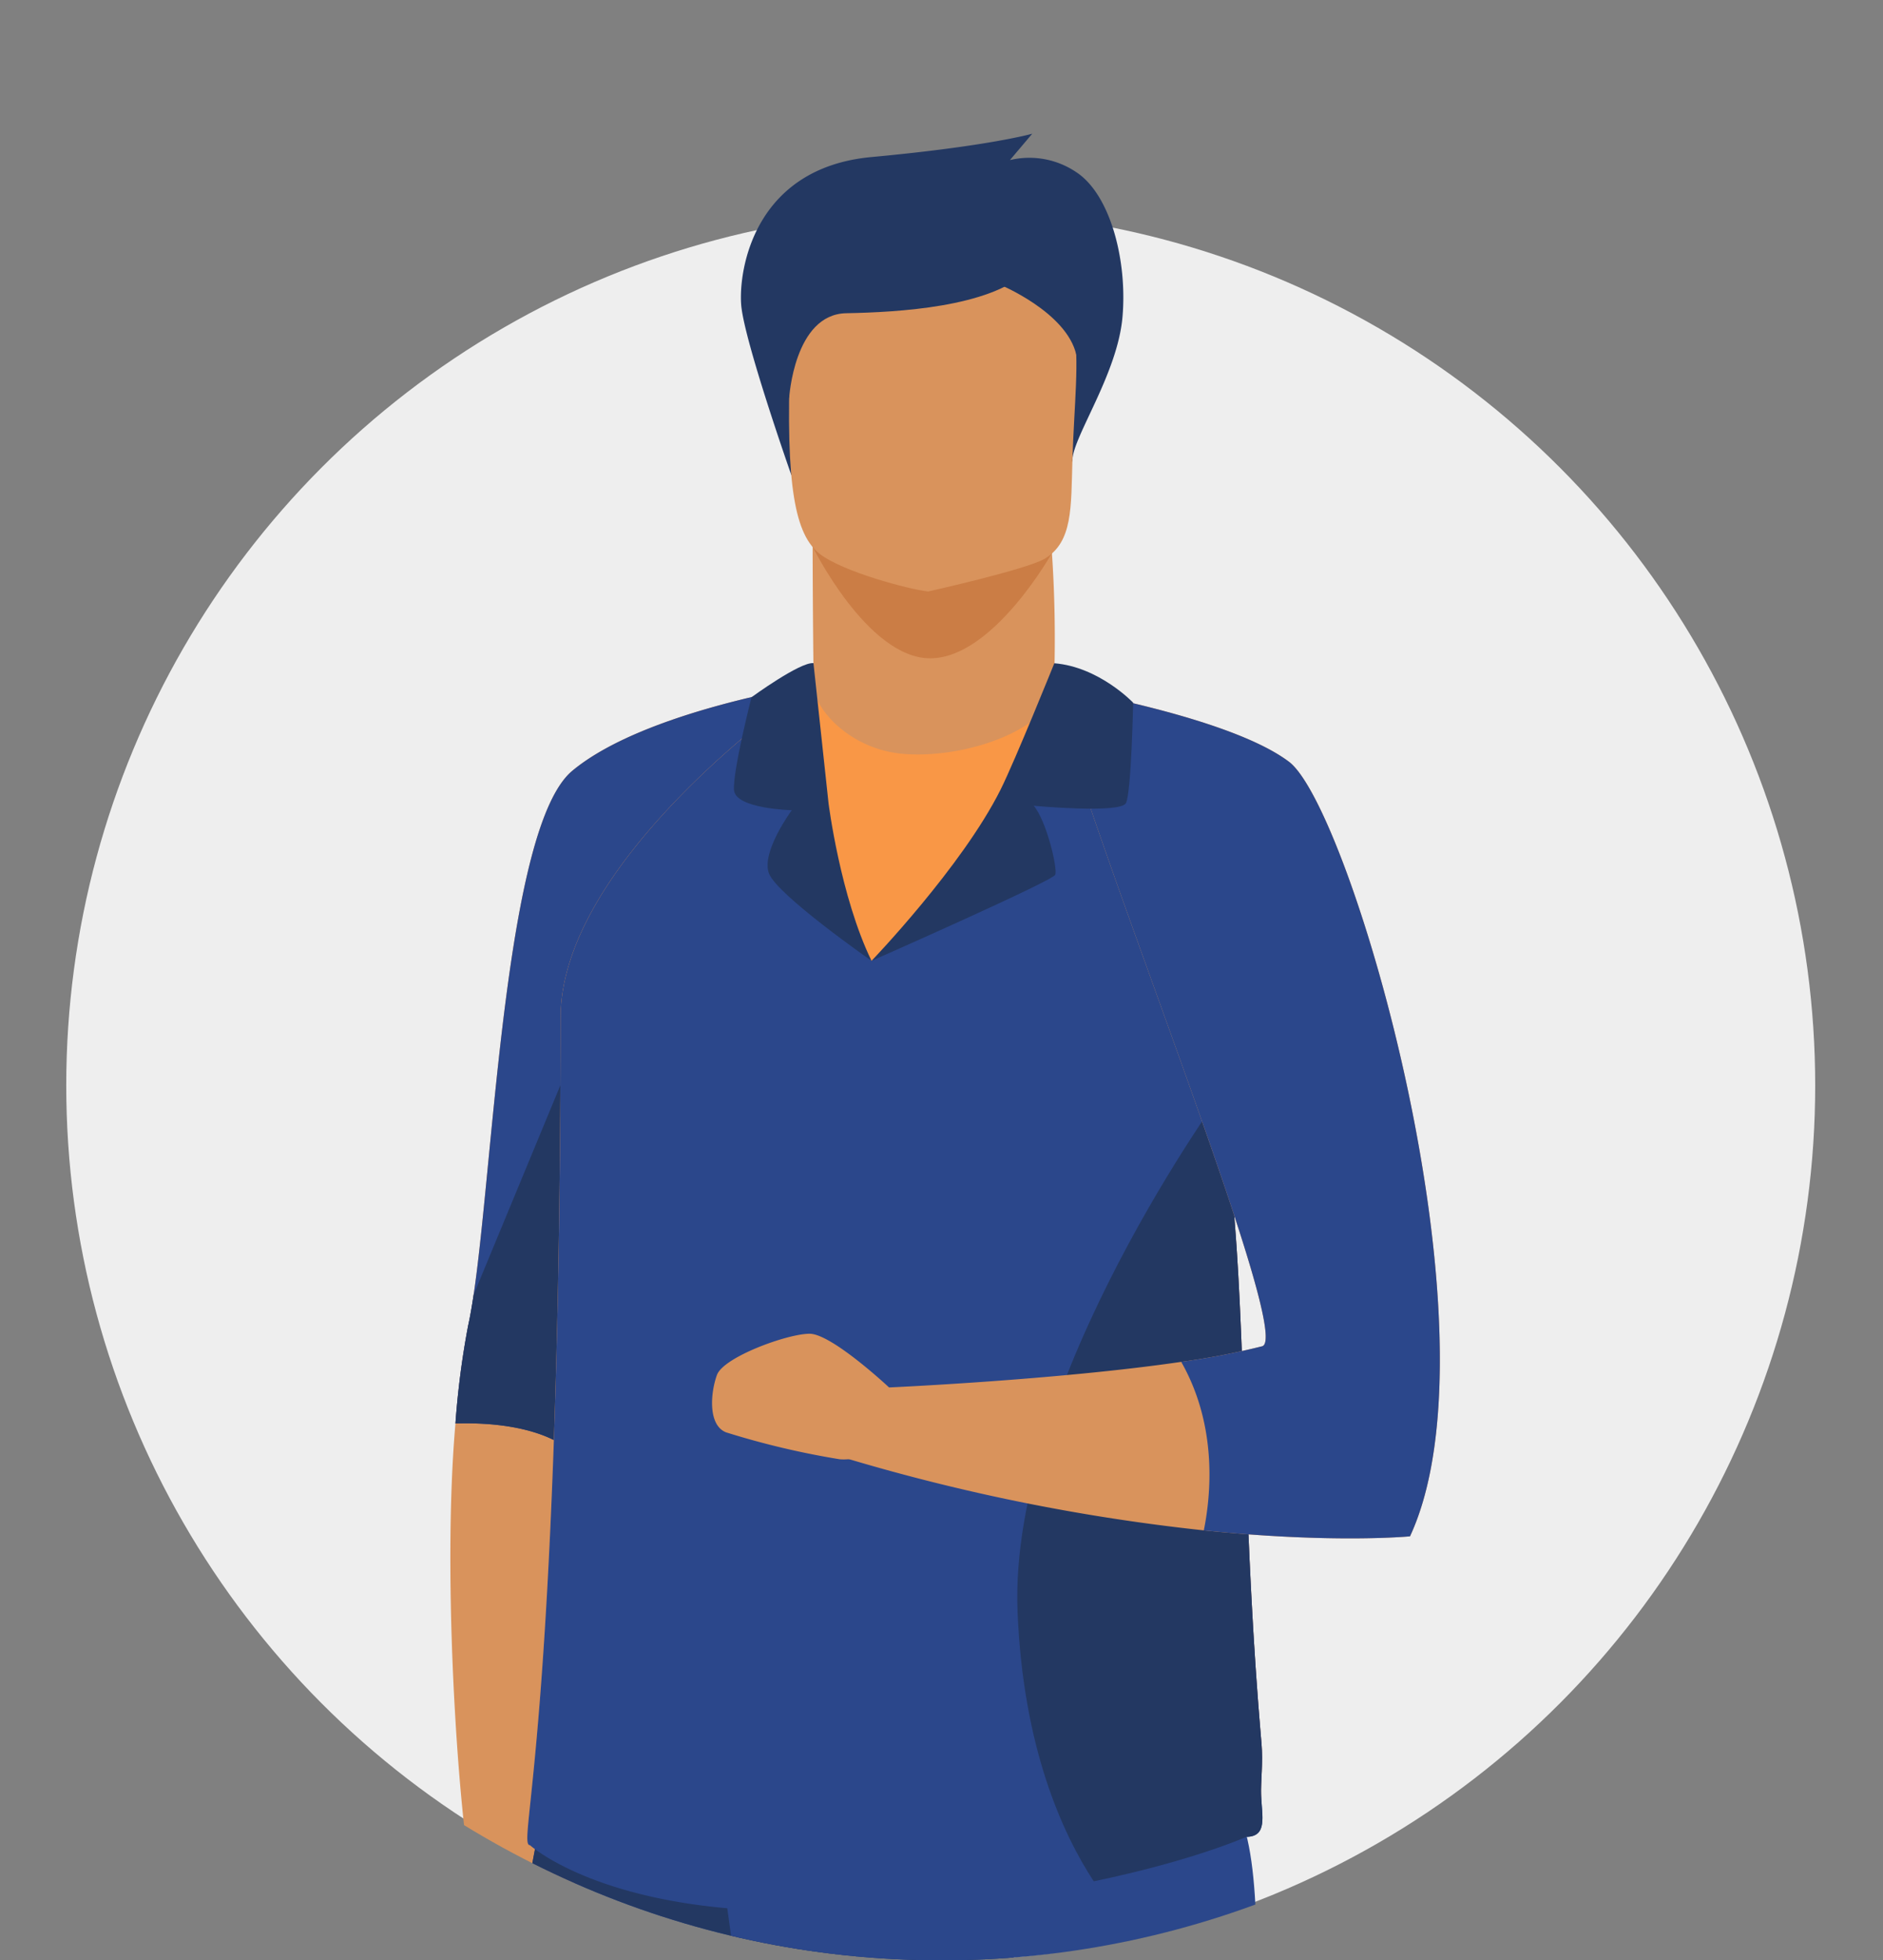
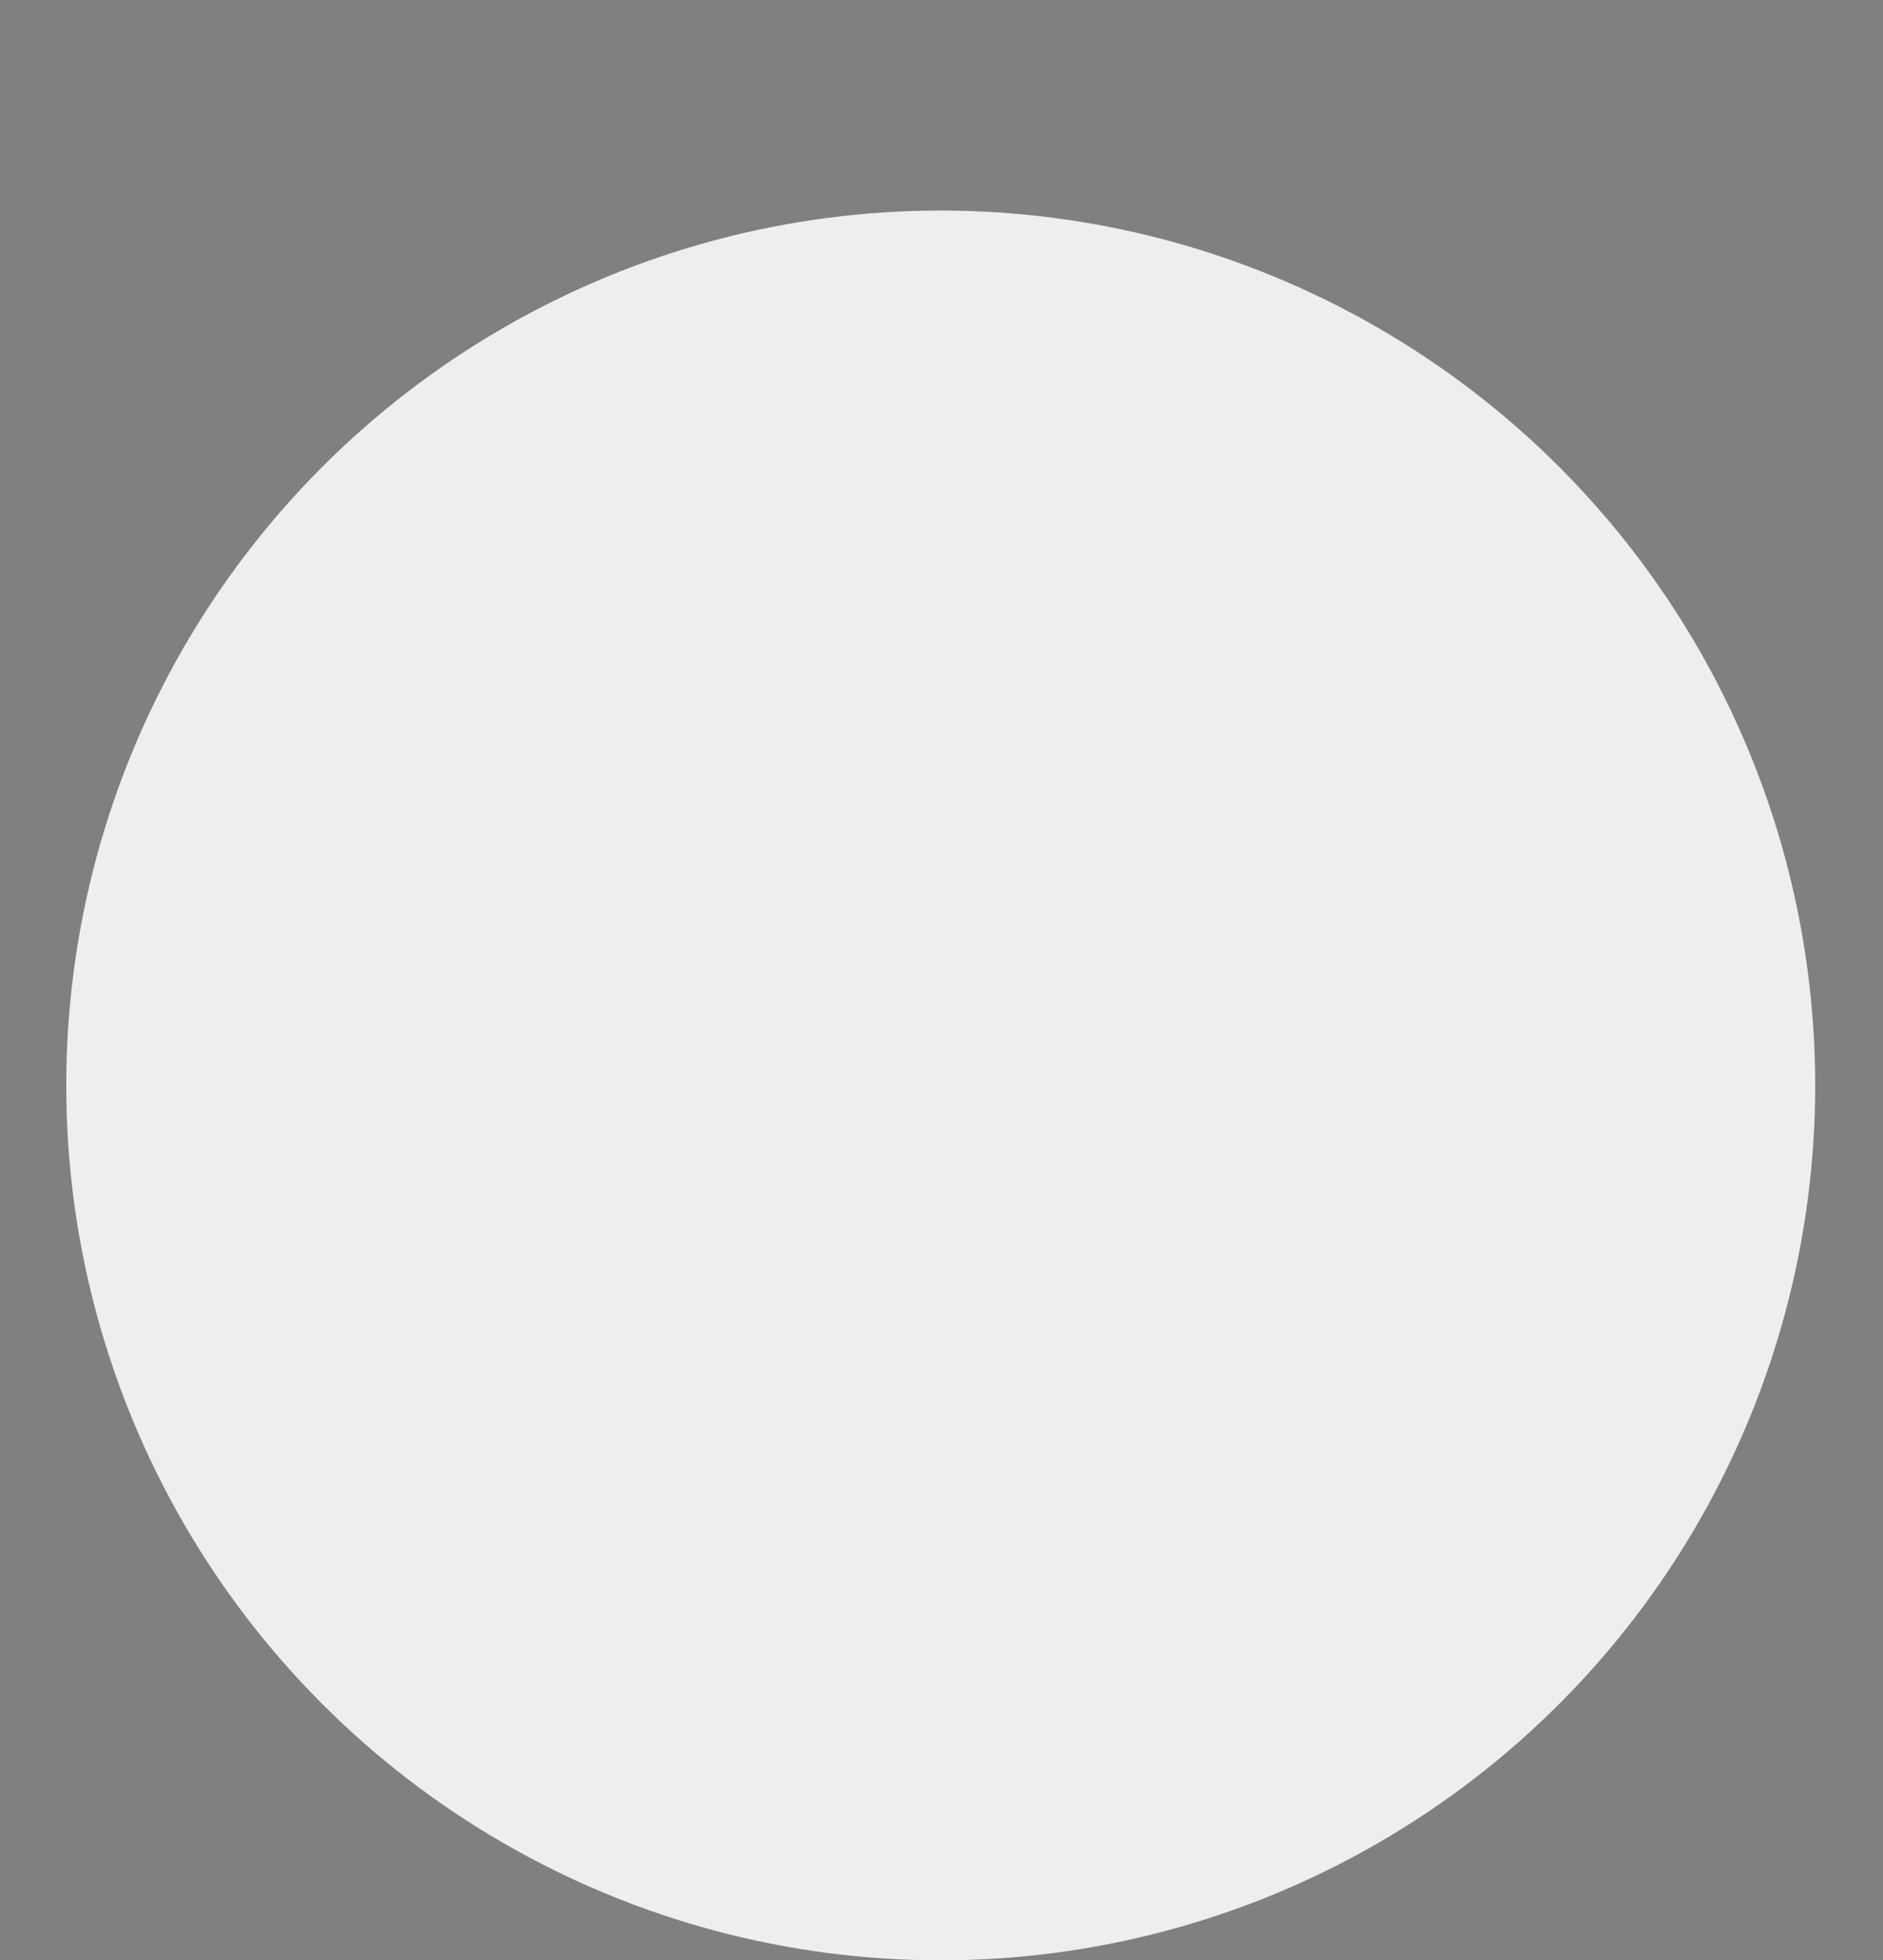
<svg xmlns="http://www.w3.org/2000/svg" width="284.234" height="295.767" viewBox="0 0 284.234 295.767">
  <rect x="0" y="0" width="284.234" height="295.767" fill="#808080" stroke="none" />
  <defs>
    <style>.a{fill:url(#a);}.b{fill:#eee;}.c{clip-path:url(#b);}.d{fill:#233862;}.e{fill:#d9935c;}.f{fill:#2b478b;}.g{fill:#cb7d45;}.h{fill:#f99746;}</style>
    <linearGradient id="a" x1="0.176" y1="0.132" x2="1.137" y2="1.282" gradientUnits="objectBoundingBox">
      <stop offset="0" stop-color="#b3b8bc" />
      <stop offset="1" stop-color="#5a5c5e" />
    </linearGradient>
    <clipPath id="b">
-       <path class="a" d="M142.117,0c78.489,0,142.117,66.21,142.117,147.883S220.606,295.767,142.117,295.767,0,229.557,0,147.883,63.628,0,142.117,0Z" transform="translate(1026 57.233)" />
-     </clipPath>
+       </clipPath>
  </defs>
  <g transform="translate(-1016 -57.233)">
    <circle class="b" cx="132" cy="132" r="132" transform="translate(1026 89)" />
    <g class="c" transform="translate(-10)">
      <g transform="translate(-550.594 -583.71)">
        <path class="d" d="M1726.666,712.6s-7.185-20.421-7.569-25.724,2-20.606,19.681-22.239,24.258-3.519,24.258-3.519l-3.367,3.978a12.643,12.643,0,0,1,10.033,1.836c5.116,3.366,7.717,13.312,6.952,21.88s-7.46,18-7.554,21.546S1726.666,712.6,1726.666,712.6Z" transform="translate(-30.628)" />
        <path class="e" d="M1662.891,1013.595s-.4,4.666-5.274,14.809c0,0-2.231,6.9,12.375,17.243s.406-32.053.406-32.053Z" transform="translate(-15.061 -89.124)" />
        <path class="e" d="M1715.161,772.391s-8.192,43.859-17.131,89.675c-9.709,49.8-20.3,101.913-22.2,102.545-3.652,1.218-9.239-3.553-11.672-9.638-1.956-4.894-5.312-45.128-3.028-71.127a128.6,128.6,0,0,1,1.919-14.781c3.652-16.433,4.759-74.562,15.714-83.691S1715.161,772.391,1715.161,772.391Z" transform="translate(-15.787 -28.136)" />
        <path class="f" d="M1715.421,772.391s-4.723,25.277-10.906,57.5c-1.96,10.225-4.07,21.144-6.225,32.179-8.755,17.163-16.269,28.832-18.59,26.637-4.735-4.471-13.049-5.023-18.311-4.856a128.554,128.554,0,0,1,1.919-14.781c.288-1.3.56-2.856.824-4.63,3.063-20.676,4.8-70.654,14.89-79.061C1689.976,776.245,1715.421,772.391,1715.421,772.391Z" transform="translate(-16.046 -28.136)" />
        <path class="d" d="M1704.514,839.591c-1.96,10.225-4.07,21.144-6.225,32.179-8.755,17.163-16.269,28.832-18.59,26.637-4.735-4.471-13.049-5.023-18.311-4.856a128.558,128.558,0,0,1,1.919-14.781c.288-1.3.56-2.856.824-4.63l26.252-63.371Z" transform="translate(-16.046 -37.839)" />
        <path class="e" d="M1770,761.937a193.908,193.908,0,0,0-1.148-28.331l-35.307,5.771s0,10.773.155,22.73l-.034.005s-.963,11.09,12.7,12.713S1770.368,770.5,1770,761.937Z" transform="translate(-34.291 -18.329)" />
        <path class="g" d="M1733.412,744.245s8.318,17.041,17.853,17.041,18.461-16.026,18.461-16.026Z" transform="translate(-34.257 -21.019)" />
        <path class="d" d="M1764.909,1391.444s1.285-10.008,4.26-15.959,21.91-2.163,21.91-2.163,3.787,3.246,4.6,18.393Z" transform="translate(-42.221 -179.781)" />
        <path class="d" d="M1658.177,1387.089c4.449-2.716,1.919-22.973,1.919-22.973s-20.732-16.585-23.583-3.887-19.694,18.4-29.282,19.953c-6.618,1.073-8.668,4.739-9.3,6.907Z" transform="translate(0 -175.561)" />
        <path class="e" d="M1733.388,730.854c3.431,2.7,13.49,5.38,16.4,5.694,0,0,14.916-3.326,17.628-4.963,4.2-2.546,3.929-7.7,4.144-14.862.258-8.478,1.113-15.136.166-20.024-1.125-5.848-4.833-9.174-15.212-10.078-19.054-1.653-26.991,3.118-27.324,9.506-.085,1.715-.166,3.35-.22,4.9C1728.2,720.949,1729.778,728.013,1733.388,730.854Z" transform="translate(-33.086 -6.365)" />
        <path class="f" d="M1712.139,1143.984a95.557,95.557,0,0,0-1.521,11.2c-1.927,37.591-31.644,123.542-36.958,125.547-8.225,3.1-21.176-3.494-27.951-5.652a5.811,5.811,0,0,1-4.078-6.6c14.715-67.652,20.124-165.069,22.092-222.744.994-29.051,5.981-49.119,5.981-49.119s72.476-19.338,72.907,5.125C1742.991,1023.383,1718.6,1108.275,1712.139,1143.984Z" transform="translate(-11.02 -82.995)" />
        <path class="d" d="M1719.656,1143.984l-48.417-98.252c.994-29.051,5.981-49.119,5.981-49.119s72.476-19.338,72.907,5.125C1750.508,1023.383,1726.119,1108.275,1719.656,1143.984Z" transform="translate(-18.537 -82.995)" />
        <path class="f" d="M1714.458,1003.052l38.314,277.689s16.827,4.058,29.912.812c0,0,11.217-147.688,10.282-183.393s8.051-95.539-2.05-102.138S1714.458,1003.052,1714.458,1003.052Z" transform="translate(-29.465 -84.225)" />
        <path class="h" d="M1786.675,939.928a5.725,5.725,0,0,1-5.637,5.948l-60.376.92-44.348.678c-2.076.037,4.488-16.578,4.622-124.909.033-24.175,37.458-50.186,38.147-50.186l.008.009c0,3.481,5.485,9.908,13.937,10.459,10.03.657,22.337-4.333,22.337-10.111a27.008,27.008,0,0,1,3.038,3.923c5.007,7.3,15.093,25.083,21.533,56.049,5.083,24.454,3.128,57.148,6.789,99.332C1786.991,935.087,1786.6,937.793,1786.675,939.928Z" transform="translate(-19.718 -28.133)" />
        <path class="f" d="M1784.448,946.213s-8.025,3.594-23.038,6.707a227.154,227.154,0,0,1-44.635,4.484c-29.347.186-40.46-9.93-40.46-9.93-2.076.037,4.488-16.578,4.622-124.909.033-24.175,37.458-50.186,38.147-50.186l.008.009s-.962,32.191,8.775,41.657c0,0,13.657-10.55,31.376-40.574,5.007,7.3,14.253,28.272,20.692,59.238a167.813,167.813,0,0,1,2.743,20.559c1.707,21.366,1.326,47.454,4.045,78.773.267,3.047-.126,5.753-.049,7.888C1786.8,943.145,1787.665,946.164,1784.448,946.213Z" transform="translate(-19.718 -28.133)" />
        <path class="d" d="M1809.477,966.721s-8.025,3.595-23.038,6.707c-4.723-7.2-10.675-20.2-11.5-40.688-1.4-34.641,31.513-79.253,31.513-79.253l1.255,20.288c1.707,21.365,1.326,47.454,4.045,78.773.267,3.047-.126,5.753-.049,7.888C1811.831,963.653,1812.694,966.673,1809.477,966.721Z" transform="translate(-44.747 -48.641)" />
        <path class="e" d="M1825.439,900.992s-11.486,1.121-31.124-.9a299.432,299.432,0,0,1-53.978-10.87l6.256-10.683s25.577-1.128,44.311-3.871a111.78,111.78,0,0,0,12.221-2.354c4.073-1.091-16.144-52.331-26.345-82.465-2.435-7.19-4.3-13.178-5.124-17,0,0,1.781.288,4.581.84,7.94,1.567,24.075,5.25,30.945,10.444C1816.473,791.164,1839.664,870.376,1825.439,900.992Z" transform="translate(-36.008 -28.253)" />
        <path class="e" d="M1739.967,911.563s-8.666-8.116-12.014-8.116-13,3.516-13.984,6.221-1.378,7.574,1.379,8.656a123.741,123.741,0,0,0,17.134,4.058C1735.436,922.652,1742.724,921.029,1739.967,911.563Z" transform="translate(-29.154 -61.273)" />
-         <path class="f" d="M1837.351,901.24s-11.486,1.121-31.124-.9c1.083-5.335,2.09-15.755-3.412-25.423a111.734,111.734,0,0,0,12.221-2.354c4.073-1.091-16.144-52.331-26.344-82.465-.815-9.742-1.245-16.262-1.245-16.262l.7.105c7.94,1.567,24.075,5.25,30.945,10.444C1828.385,791.413,1851.576,870.625,1837.351,901.24Z" transform="translate(-47.92 -28.502)" />
+         <path class="f" d="M1837.351,901.24s-11.486,1.121-31.124-.9c1.083-5.335,2.09-15.755-3.412-25.423a111.734,111.734,0,0,0,12.221-2.354c4.073-1.091-16.144-52.331-26.344-82.465-.815-9.742-1.245-16.262-1.245-16.262l.7.105c7.94,1.567,24.075,5.25,30.945,10.444C1828.385,791.413,1851.576,870.625,1837.351,901.24" transform="translate(-47.92 -28.502)" />
        <path class="d" d="M1745.45,812.949s27.32-12.037,27.725-12.983-1.352-8.25-3.246-10.414c0,0,13.119,1.217,13.929-.406S1784.942,774,1784.942,774s-5.14-5.409-11.9-5.951c0,0-5.92,14.682-8.114,19.069C1759.11,798.749,1745.45,812.949,1745.45,812.949Z" transform="translate(-37.301 -27.037)" />
        <path class="d" d="M1731.929,789.141s1.759,14.065,6.492,23.8c0,0-14.268-9.941-15.485-13.187s3.449-9.536,3.449-9.536-8.52-.2-8.724-3.042,2.637-14,2.637-14,7.329-5.351,9.358-5.148Z" transform="translate(-30.272 -27.033)" />
        <path class="d" d="M1728.518,706.92s.737-12.7,8.618-12.849,21.585-.922,27.281-6.275-33.845-2.906-33.845-2.906S1725.79,700.184,1728.518,706.92Z" transform="translate(-32.807 -5.87)" />
        <path class="d" d="M1771.159,690.129s10.272,4.182,11.716,10.711C1782.875,700.84,1786.256,676.765,1771.159,690.129Z" transform="translate(-43.802 -6.314)" />
      </g>
    </g>
  </g>
</svg>